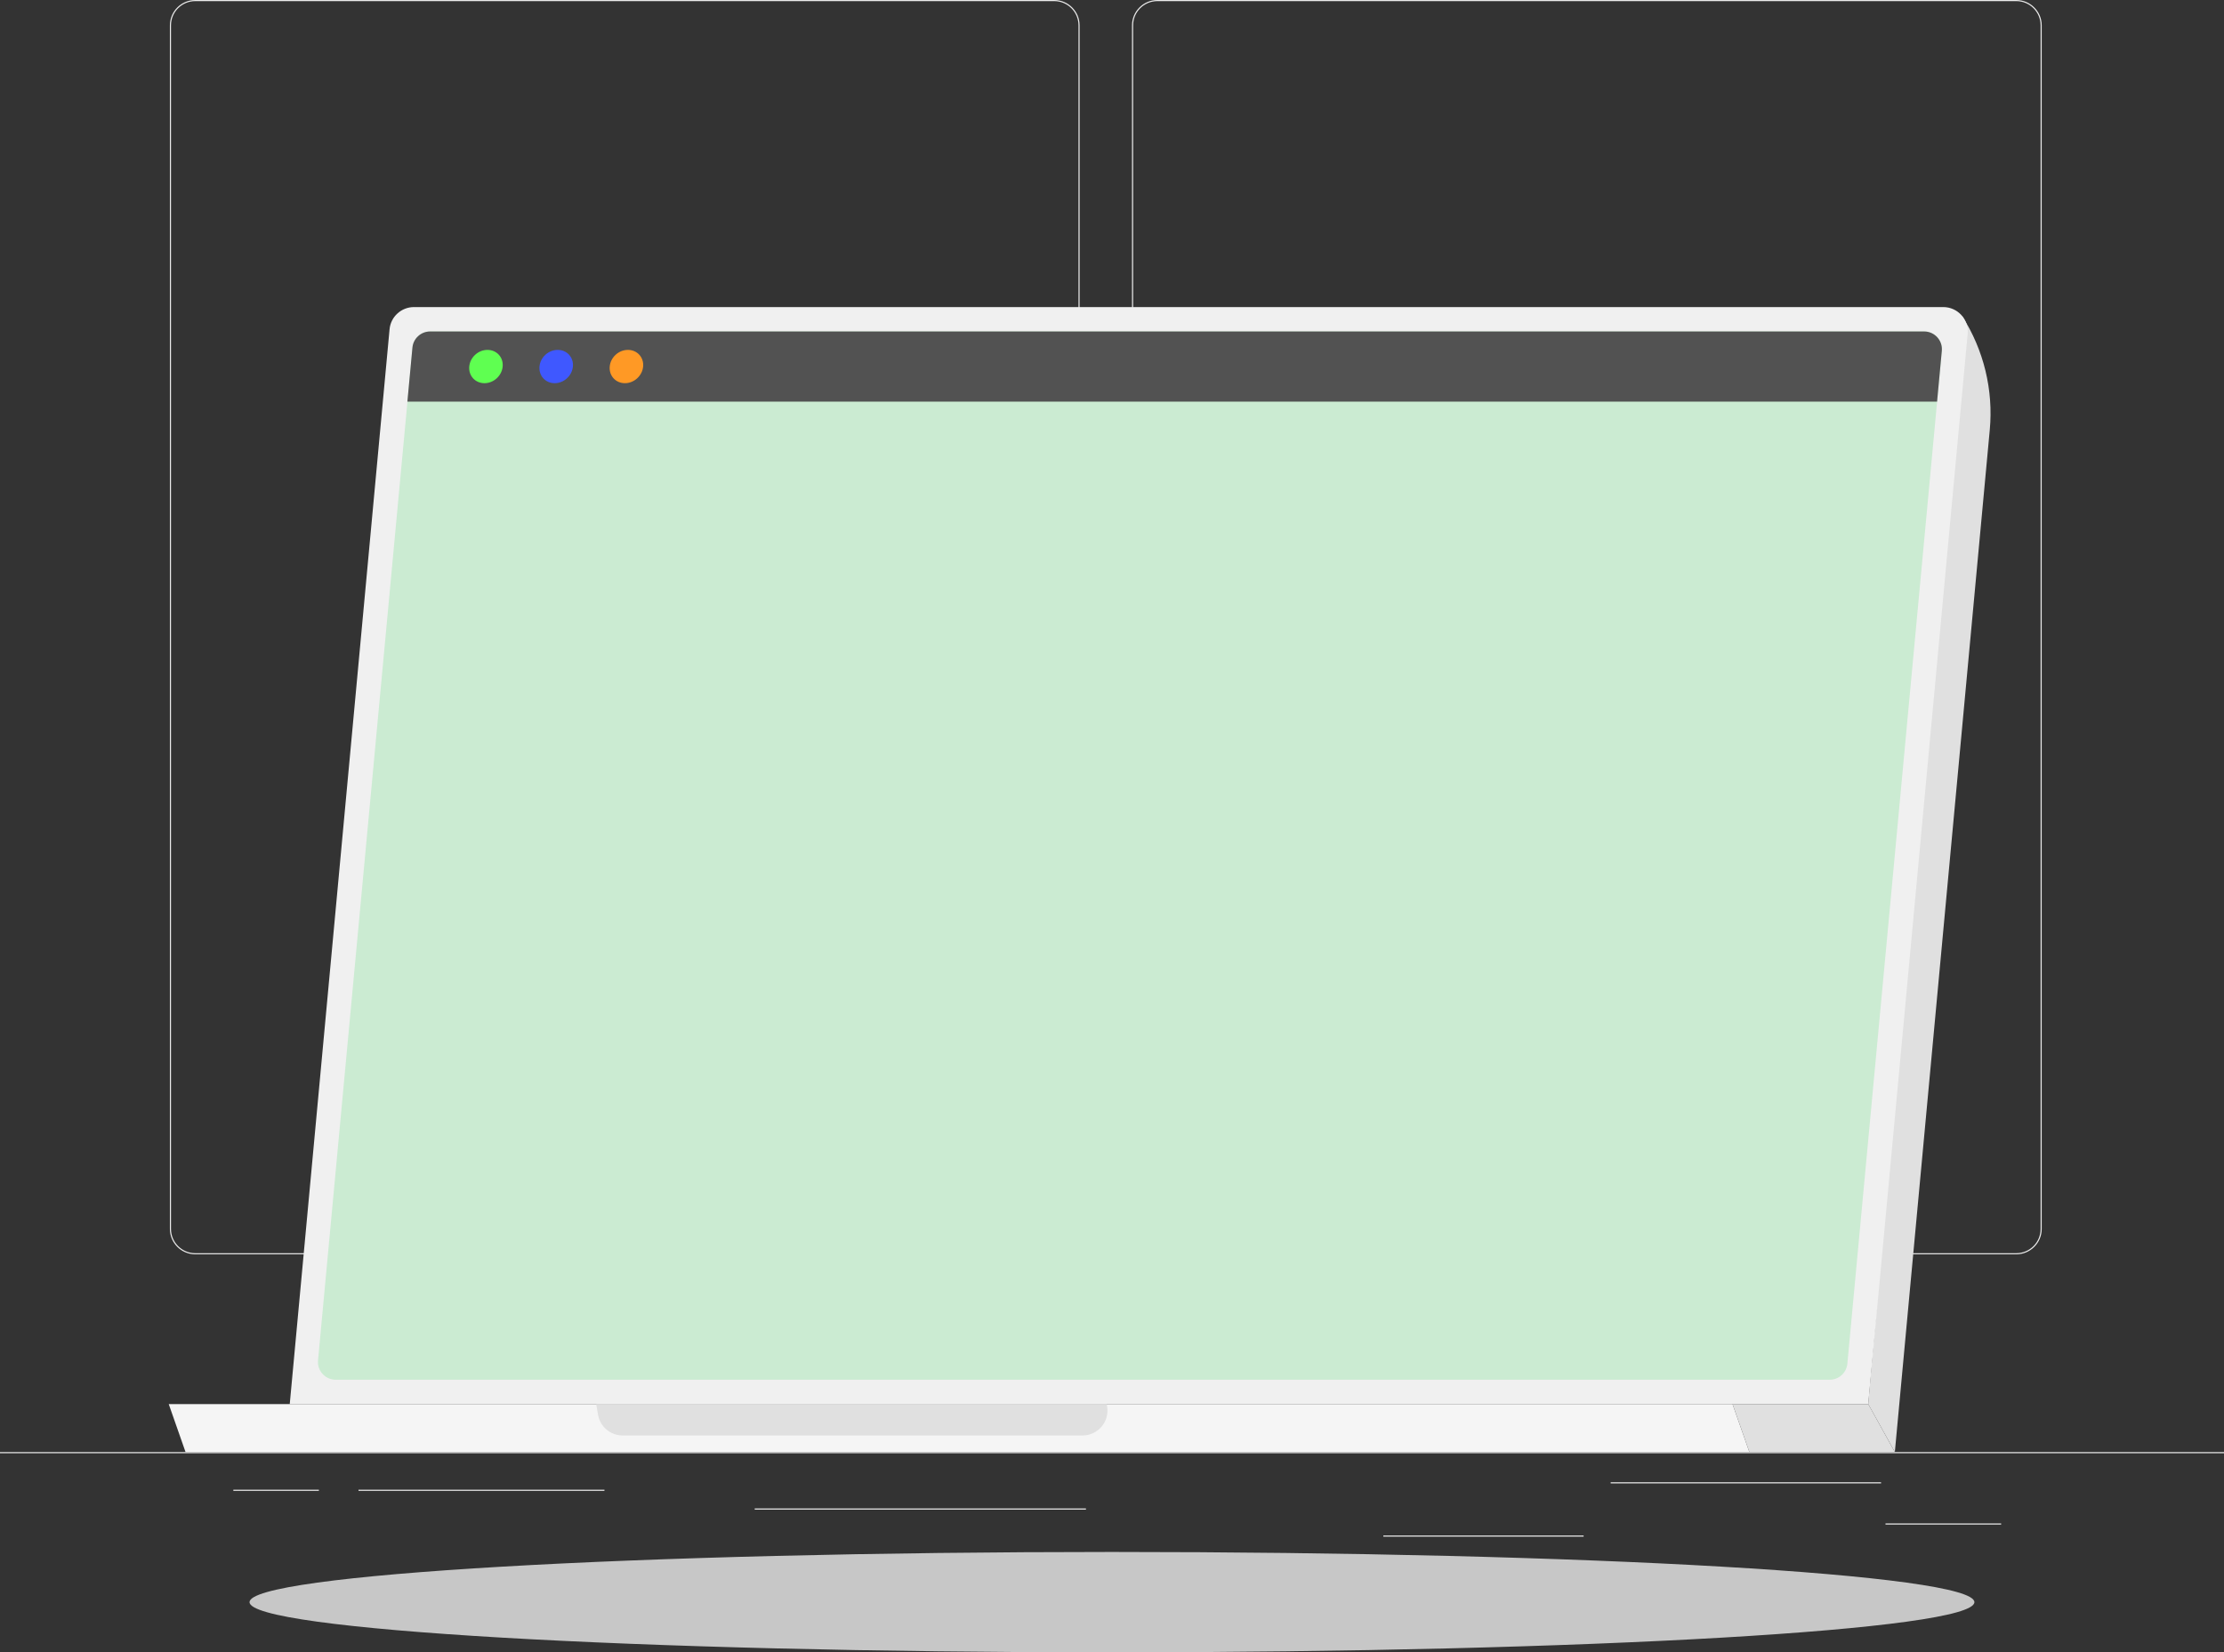
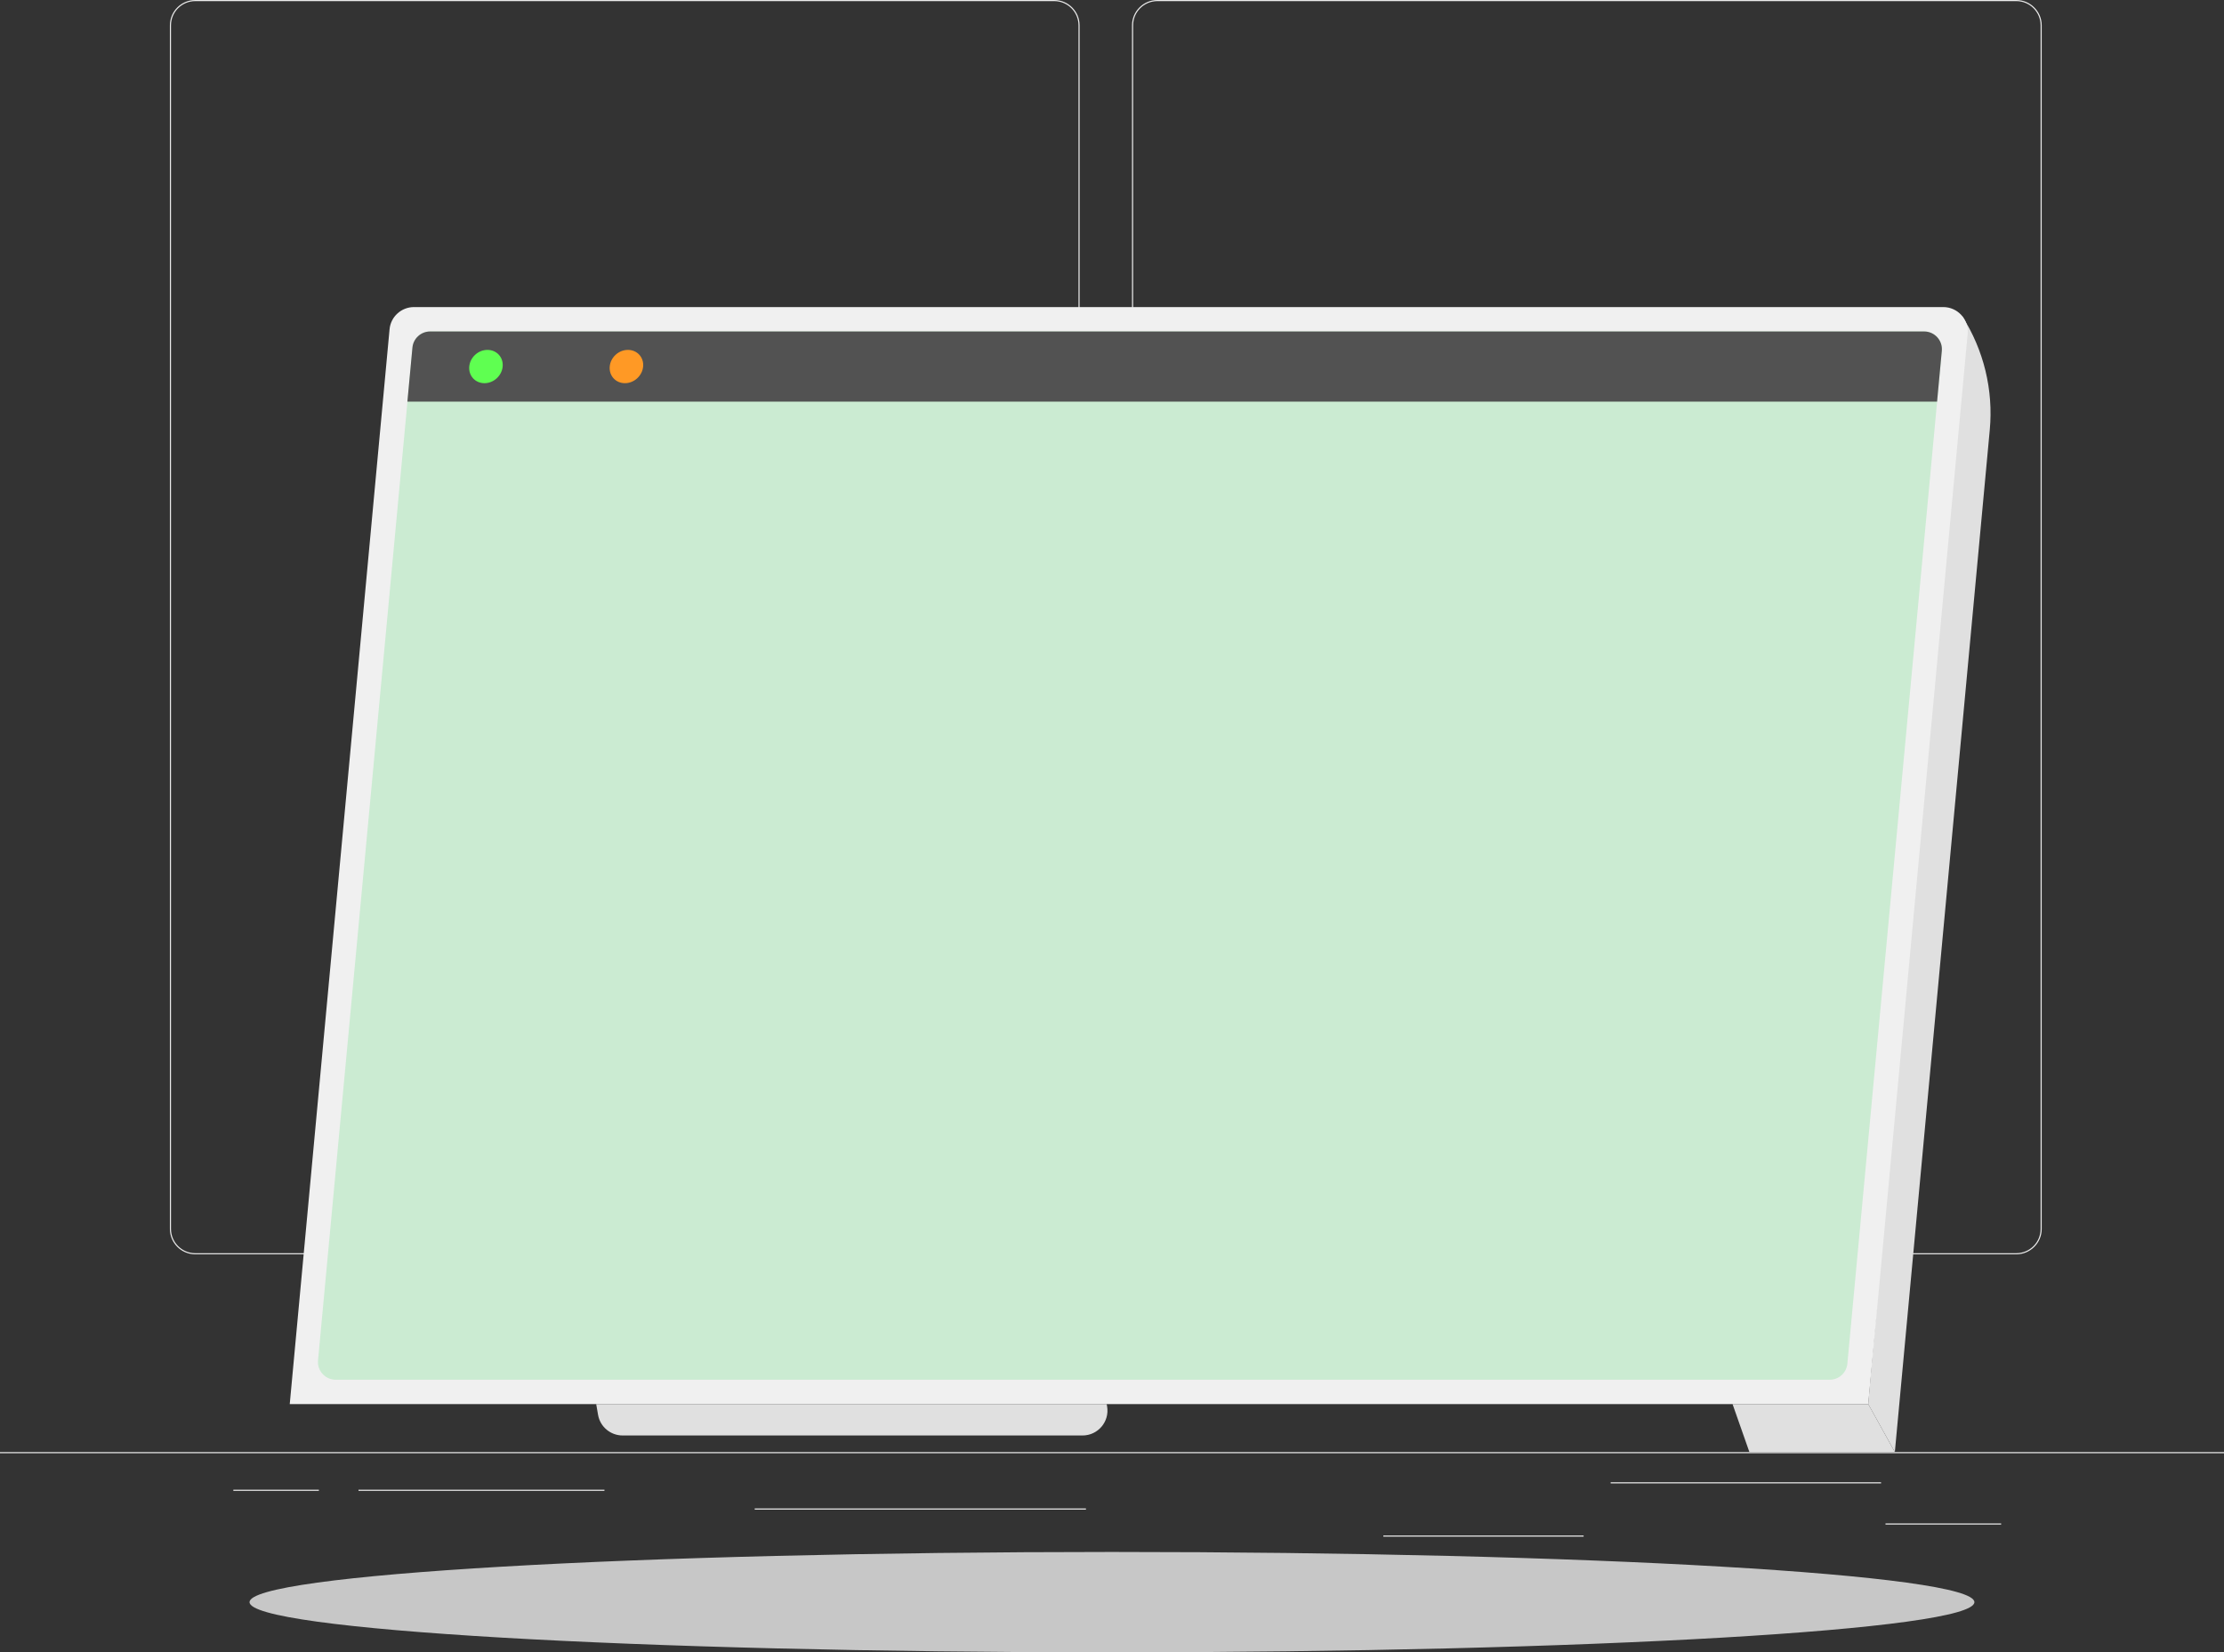
<svg xmlns="http://www.w3.org/2000/svg" width="284" height="211" viewBox="0 0 284 211" fill="none">
  <rect x="0" y="0" width="284" height="211" fill="#333333" stroke="none" />
  <g clip-path="url(#clip0_9429_37173)">
    <path d="M284 185.43H0V185.571H284V185.43Z" fill="#EBEBEB" />
    <path d="M255.541 194.539H240.773V194.681H255.541V194.539Z" fill="#EBEBEB" />
    <path d="M202.225 196.078H176.648V196.22H202.225V196.078Z" fill="#EBEBEB" />
    <path d="M240.208 189.281H205.68V189.423H240.208V189.281Z" fill="#EBEBEB" />
    <path d="M40.719 190.234H29.797V190.376H40.719V190.234Z" fill="#EBEBEB" />
    <path d="M77.186 190.234H45.781V190.376H77.186V190.234Z" fill="#EBEBEB" />
    <path d="M138.674 192.625H96.375V192.767H138.674V192.625Z" fill="#EBEBEB" />
    <path d="M134.619 160.171H24.939C23.149 160.171 21.695 158.721 21.695 156.938V3.233C21.695 1.45 23.149 0 24.939 0H134.619C136.409 0 137.863 1.45 137.863 3.233V156.938C137.863 158.721 136.409 160.171 134.619 160.171ZM24.939 0.142C23.229 0.142 21.837 1.529 21.837 3.233V156.938C21.837 158.642 23.229 160.03 24.939 160.03H134.619C136.329 160.03 137.721 158.642 137.721 156.938V3.233C137.721 1.529 136.329 0.142 134.619 0.142H24.939Z" fill="#EBEBEB" />
    <path d="M257.479 160.171H147.798C146.009 160.171 144.555 158.721 144.555 156.938V3.233C144.555 1.45 146.009 0 147.798 0H257.479C259.268 0 260.722 1.45 260.722 3.233V156.938C260.722 158.721 259.268 160.171 257.479 160.171ZM147.798 0.142C146.088 0.142 144.697 1.529 144.697 3.233V156.938C144.697 158.642 146.088 160.03 147.798 160.03H257.479C259.188 160.03 260.58 158.642 260.58 156.938V3.233C260.58 1.529 259.188 0.142 257.479 0.142H147.798Z" fill="#EBEBEB" />
    <path d="M241.967 185.42L238.57 179.299L250.555 40.352C253.321 44.678 254.565 49.797 254.088 54.905L241.967 185.426V185.42Z" fill="#E0E0E0" />
    <path d="M37 179.296H238.572L251.267 42.626C251.437 40.791 249.989 39.211 248.143 39.211H52.87C51.251 39.211 49.894 40.44 49.746 42.048L37 179.296Z" fill="#F0F0F0" />
    <path d="M235.906 174.121L247.971 44.784C248.09 43.459 247.039 42.32 245.71 42.32H54.936C53.76 42.32 52.777 43.215 52.675 44.387L40.611 173.725C40.492 175.05 41.542 176.188 42.871 176.188H233.646C234.821 176.188 235.804 175.293 235.906 174.121Z" fill="#2BD650" fill-opacity="0.19" />
    <path d="M245.706 42.328H54.932C53.756 42.328 52.773 43.223 52.665 44.395L52.023 51.287H247.359L247.966 44.791C248.086 43.472 247.041 42.328 245.706 42.328Z" fill="#525252" />
    <path d="M64.189 46.803C64.087 47.975 63.047 48.932 61.866 48.932C60.684 48.932 59.815 47.981 59.923 46.803C60.025 45.631 61.065 44.68 62.246 44.68C63.428 44.68 64.297 45.631 64.189 46.803Z" fill="#5FFF51" />
-     <path d="M73.157 46.803C73.055 47.975 72.016 48.932 70.834 48.932C69.653 48.932 68.784 47.981 68.892 46.803C68.994 45.631 70.034 44.68 71.215 44.68C72.396 44.68 73.266 45.631 73.157 46.803Z" fill="#3F58FF" />
    <path d="M82.126 46.803C82.024 47.975 80.985 48.932 79.803 48.932C78.622 48.932 77.753 47.981 77.861 46.803C77.963 45.631 79.002 44.68 80.184 44.68C81.365 44.68 82.234 45.631 82.126 46.803Z" fill="#FF9925" />
    <path d="M221.242 179.297H238.572L241.969 185.424H223.395L221.242 179.297Z" fill="#E0E0E0" />
-     <path d="M221.239 179.297H21.547L23.694 185.424H223.391L221.239 179.297Z" fill="#F5F5F5" />
    <path d="M141.322 179.297H76.133L76.371 180.673C76.638 182.196 77.962 183.306 79.512 183.306H138.232C140.215 183.306 141.714 181.528 141.373 179.58L141.322 179.297Z" fill="#E0E0E0" />
    <path d="M141.997 211C202.82 211 252.126 208.13 252.126 204.59C252.126 201.05 202.82 198.18 141.997 198.18C81.174 198.18 31.867 201.05 31.867 204.59C31.867 208.13 81.174 211 141.997 211Z" fill="#C7C7C7" />
  </g>
  <defs>
    <clipPath id="clip0_9429_37173">
      <rect width="284" height="211" fill="white" />
    </clipPath>
  </defs>
</svg>